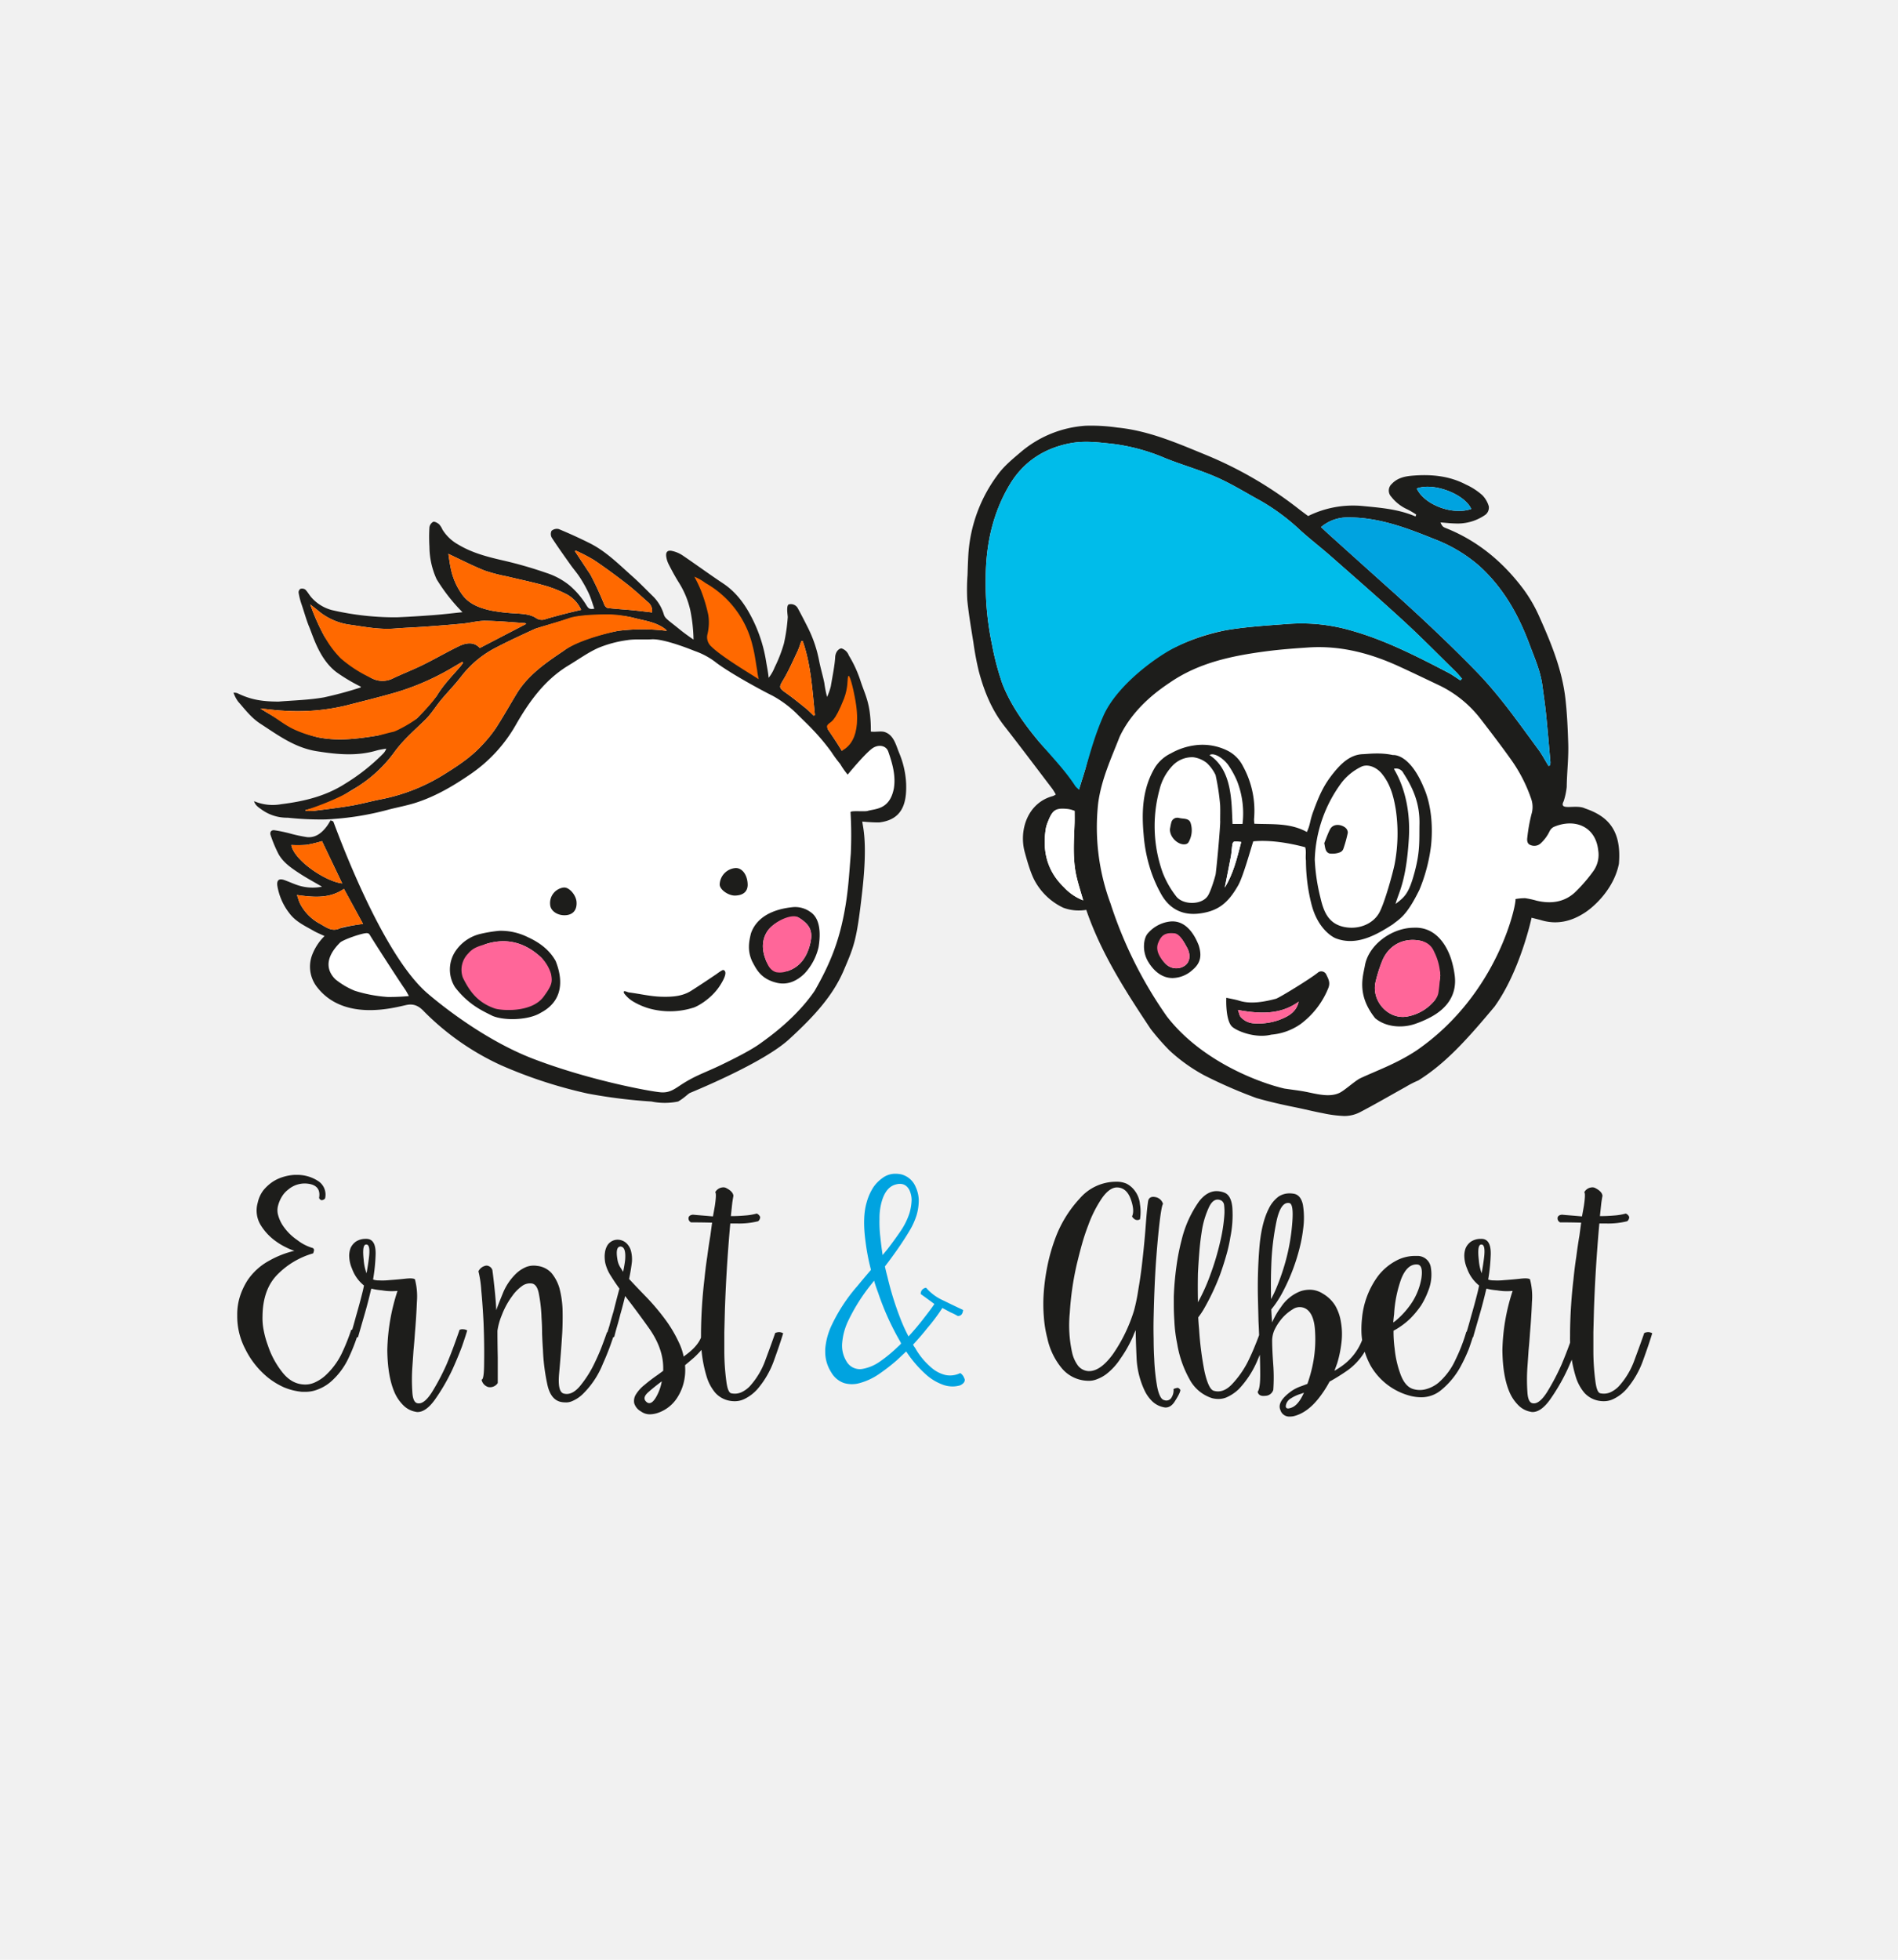
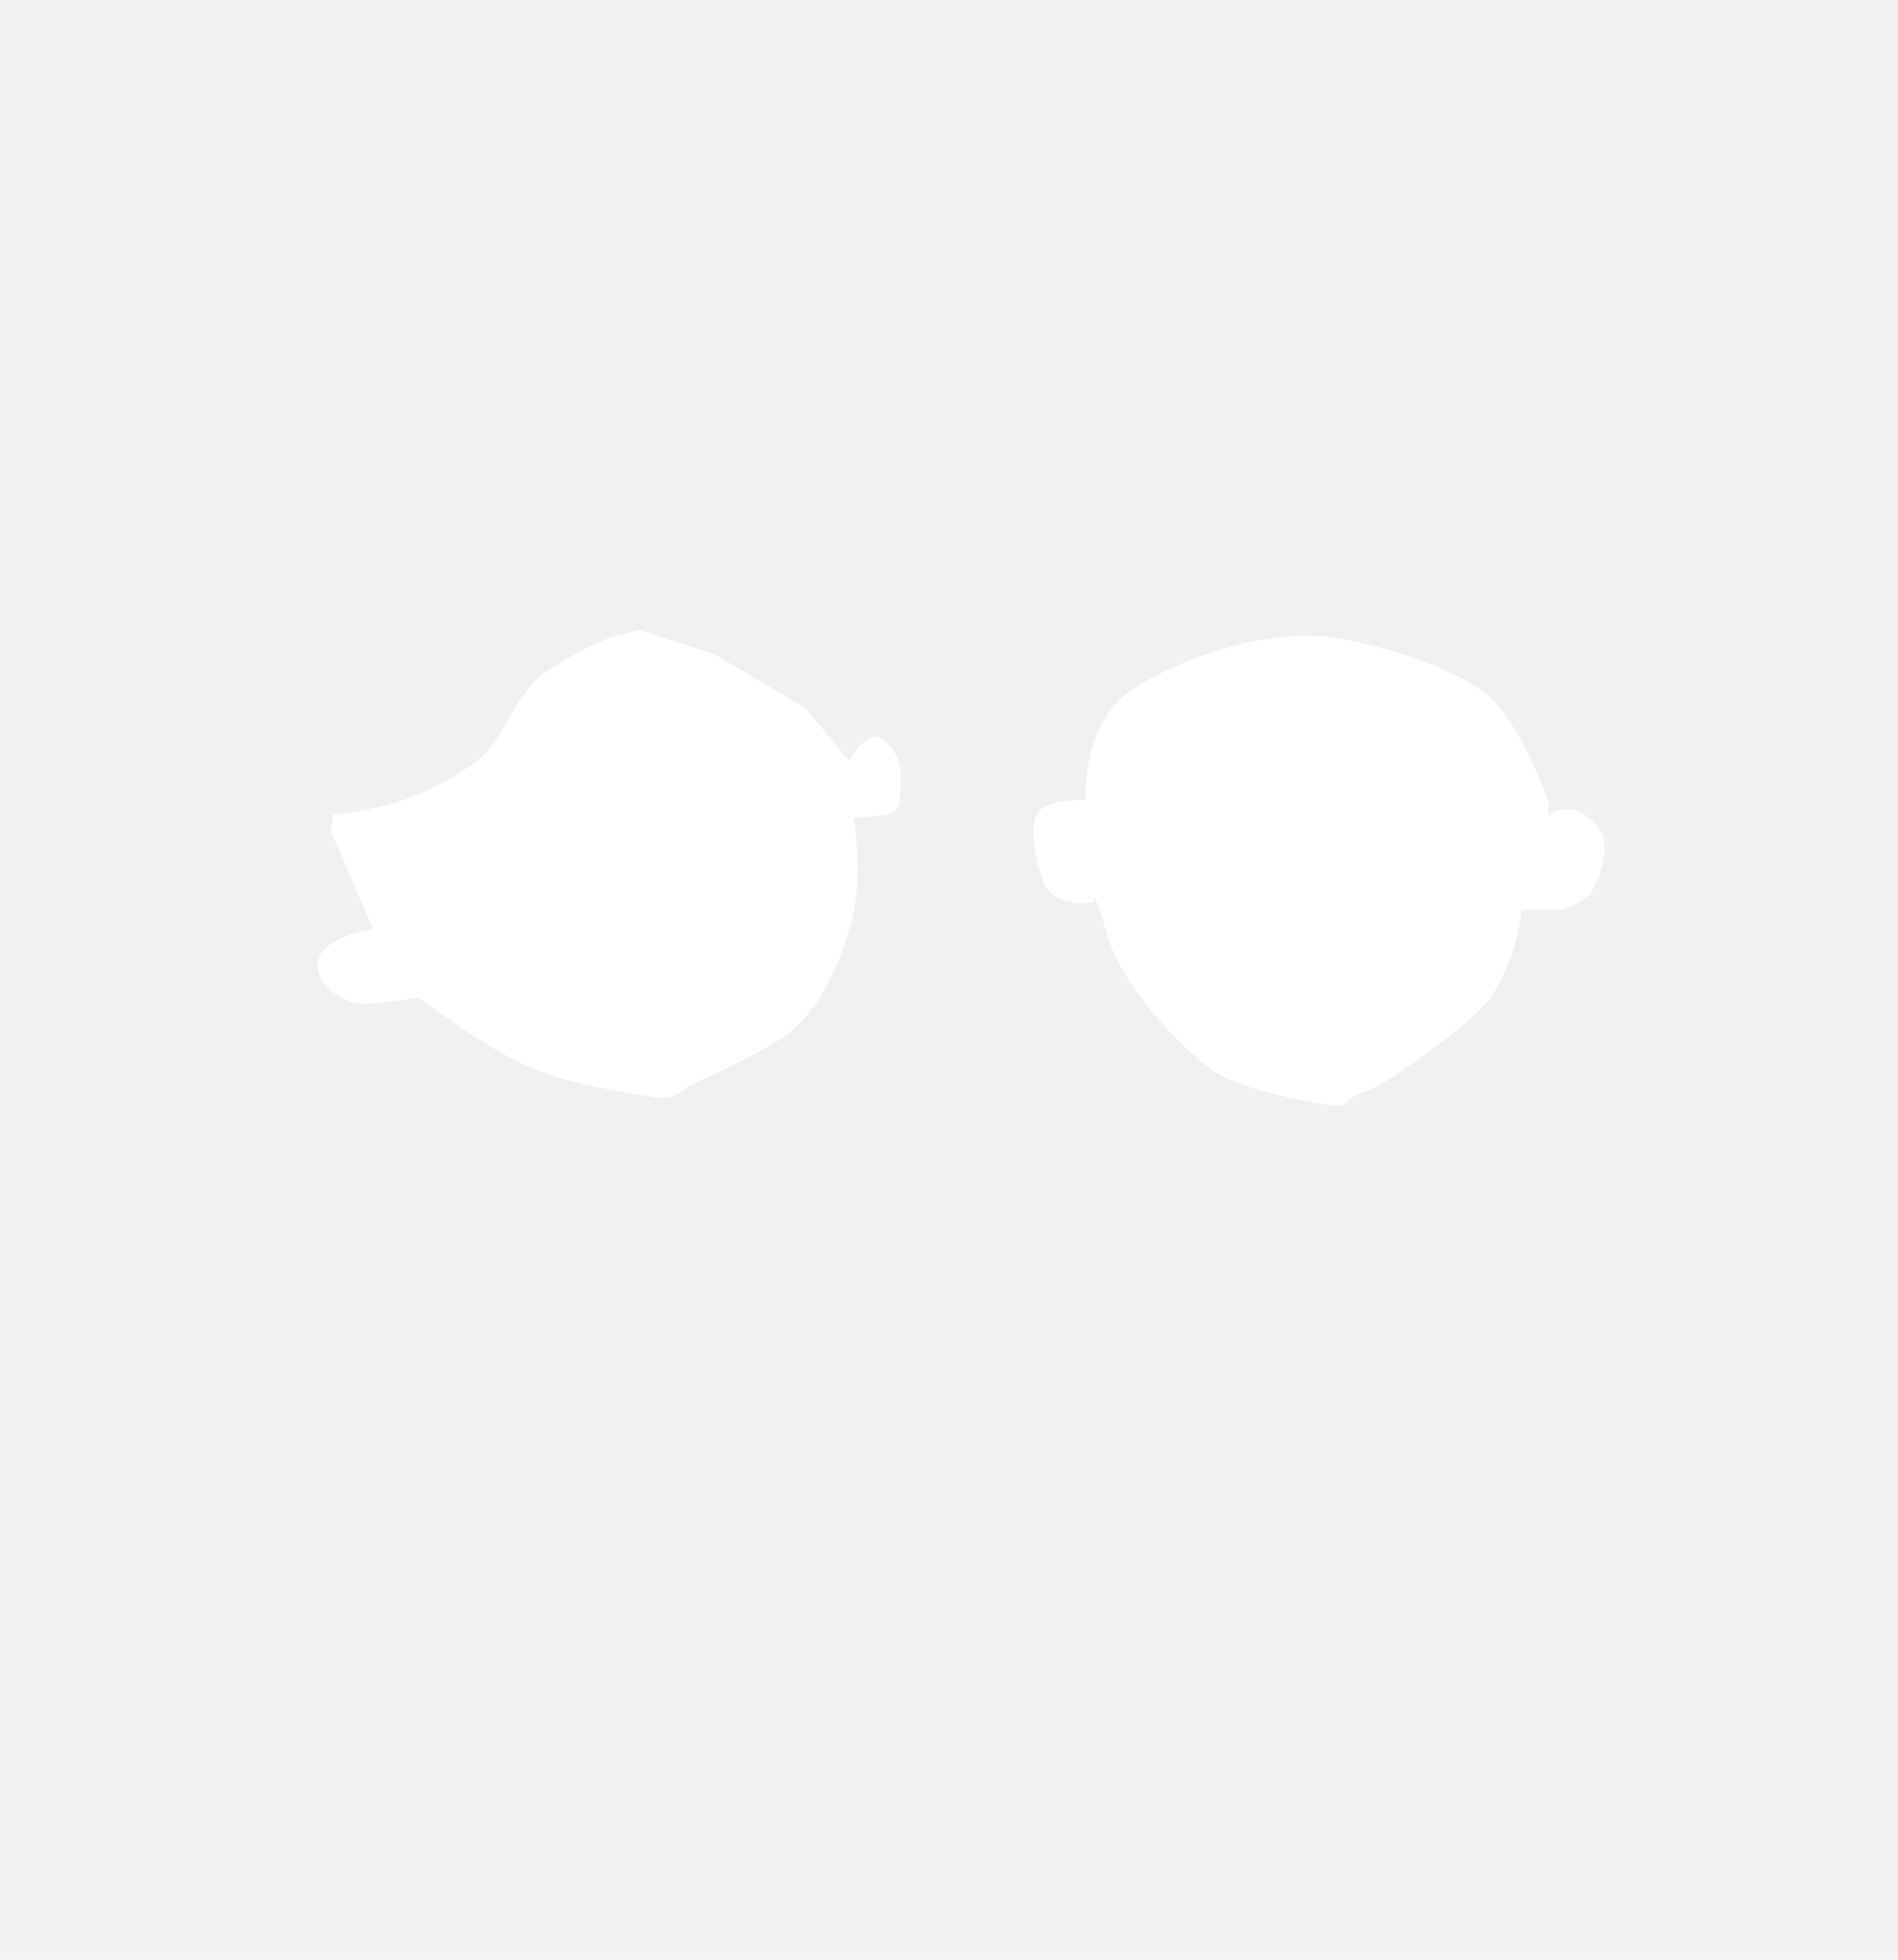
<svg xmlns="http://www.w3.org/2000/svg" width="620" height="640" viewBox="0 0 620 640">
  <defs>
    <clipPath id="clip-path">
      <rect id="Rechteck_715" data-name="Rechteck 715" width="463.432" height="323.664" fill="none" />
    </clipPath>
    <clipPath id="clip-path-2">
-       <rect id="Rechteck_716" data-name="Rechteck 716" width="463.429" height="323.664" transform="translate(0.001)" fill="none" />
-     </clipPath>
+       </clipPath>
  </defs>
  <g id="Gruppe_23870" data-name="Gruppe 23870" transform="translate(-292 -1533)">
    <g id="Gruppe_23800" data-name="Gruppe 23800">
      <rect id="Rechteck_707" data-name="Rechteck 707" width="620" height="640" transform="translate(292 1533)" fill="#f1f1f1" />
      <g id="Gruppe_23646" data-name="Gruppe 23646" transform="translate(368.285 1671.961)">
        <g id="Gruppe_23649" data-name="Gruppe 23649">
          <g id="Gruppe_23648" data-name="Gruppe 23648" clip-path="url(#clip-path)">
            <path id="Pfad_26070" data-name="Pfad 26070" d="M359.567,69.262c15.106,2.375,44.08,10.508,53.818,22.553s16.145,31.009,16.145,31.009v4.1s7.726-5.081,15.377,3.076-1.8,23.064-1.8,23.064-5.894,5.126-10.507,5.126h-11.79s-2.3,22.3-14.605,33.571-31.522,24.346-36.9,25.883-5.382,4.613-8.458,4.613-28.7-4.356-38.7-10.25S290.63,184.329,285.5,166.645s-4.356-11.019-4.356-11.019-13.84,3.076-17.171-7.945-4.356-20.758,1.281-23.321,13.071-2.05,13.071-2.05S276.79,97.195,293.7,86.176,339,66.028,359.567,69.262" fill="#fff" />
            <path id="Pfad_26071" data-name="Pfad 26071" d="M131.726,66.57l25.043,7.9,30.1,17.838,14.082,17.169s5.706-9.655,10.056-7.481,7.288,7.614,6.852,13.377,1.522,11.094-5.655,11.854-9.68.98-9.68.98,3.48,17.993-.652,33.63-11.307,30.64-22.835,38.25-28.495,14.355-31.1,16.313-5.546,4.132-11.528,2.828-28.6-3.7-43.938-11.638S60.6,186.822,60.6,186.822s-16.966,2.936-21.425,1.74S25.79,181.9,27.758,174.314s17.835-9.788,17.835-9.788l-13.921-32.3.978-5.112a123.242,123.242,0,0,0,20.423-4.039c9.623-2.946,24.94-10.6,30.634-17.673s9.426-18.655,17.87-24.547,19.244-11.39,23.761-12.176,6.388-2.11,6.388-2.11" fill="#fff" />
          </g>
        </g>
        <g id="Gruppe_23651" data-name="Gruppe 23651">
          <g id="Gruppe_23650" data-name="Gruppe 23650" clip-path="url(#clip-path-2)">
            <path id="Pfad_26072" data-name="Pfad 26072" d="M432.509,258.749v.185a1.433,1.433,0,0,0,.835,1.3q3.435,0,6.871.091l-.558,4.18q-.557,3.252-1.021,6.871-.556,3.624-.929,7.43a162.052,162.052,0,0,0-1.114,17.365v.929a43.158,43.158,0,0,0,1.857,13.557,14.775,14.775,0,0,0,2.787,5.2,8.285,8.285,0,0,0,4.548,2.6,8.958,8.958,0,0,0,1.766.185,7.153,7.153,0,0,0,3.25-.743,13.638,13.638,0,0,0,4.178-3.155,29.561,29.561,0,0,0,5.478-9.473q2.043-5.661,2.972-8.821a2.624,2.624,0,0,0-1.3-.371,3.288,3.288,0,0,0-1.3.278q-1.115,3.252-3.157,8.729a25.5,25.5,0,0,1-5.2,8.729,9.136,9.136,0,0,1-2.787,1.95,5.347,5.347,0,0,1-3.25.279q-1.115-.277-1.578-3.993a75.586,75.586,0,0,1-.651-9.472v-6.5q.092-3.529.185-7.151.281-8.264.838-16.528.463-6.778.927-11.793h2.415a25.475,25.475,0,0,0,6.685-.743,1.813,1.813,0,0,0,.651-1.209v-.185a1.968,1.968,0,0,0-1.114-1.113,19.837,19.837,0,0,1-3.993.65q-2.137.188-4.458.185.277-2.6.465-4.365c.186-1.237.307-1.98.371-2.229q-.1-1.389-2.229-2.507a2.016,2.016,0,0,0-1.3-.278,3.058,3.058,0,0,0-2.413,1.578q.464.373-.1,4.271-.277,1.672-.648,3.622-1.115-.09-2.137-.187-3.529-.274-4.363-.368-1.3.092-1.486,1.021m-24.051,13.371q-.277,2.229-.743,4.736a15.948,15.948,0,0,1-.929-4.364q-.557-4.922.743-5.014,1.578-.187.929,4.641m1.393,6.78a59.374,59.374,0,0,0,.835-8.266q.092-5.1-3.156-5.014h-.28a5.8,5.8,0,0,0-3.063.929,5.328,5.328,0,0,0-1.673,2.044,7.166,7.166,0,0,0-.463,2.6,10.885,10.885,0,0,0,.929,4.178,12.375,12.375,0,0,0,3.9,5.48q-.187,1.021-.463,2.135-1.023,4.089-2.136,7.893-1.023,3.809-1.857,6.408a5.231,5.231,0,0,0,1.206.372,3.1,3.1,0,0,0,1.3.093q.741-2.6,1.949-6.78,1.206-4.084,2.229-8.449c.061-.248.122-.466.185-.651a20.608,20.608,0,0,0,3.437.556,18.837,18.837,0,0,0,5.107.187,65.956,65.956,0,0,0-3.343,19.314q.092,8.546,2.32,13.745a13.575,13.575,0,0,0,2.972,4.363,7.485,7.485,0,0,0,3.9,2.044,2.757,2.757,0,0,0,.651.093q2.789,0,5.666-3.993a63.841,63.841,0,0,0,5.849-10.122q1.671-3.714,2.972-7.151,1.206-3.434,1.764-5.386a2.6,2.6,0,0,0-1.3-.371,2.14,2.14,0,0,0-1.206.185q-.558,1.671-1.673,4.736t-2.507,6.406a75.7,75.7,0,0,1-4.828,9.2q-2.6,4.084-4.736,3.621-1.488-.277-1.672-3.621a59.6,59.6,0,0,1,0-8.173q.188-2.6.372-5.387.277-2.875.463-5.663.465-5.478.651-10.307a21.879,21.879,0,0,0-.651-7.336q-.649-.464-3.157-.185t-5.2.466a21.561,21.561,0,0,1-3.437.091,5.321,5.321,0,0,1-1.857-.278m-31.015,14.021q.092-1.3.279-2.694a40.7,40.7,0,0,1,2.321-11.513q1.951-4.922,5.2-4.736,2.043.092,1.393,4.551a21.027,21.027,0,0,1-4.085,9.284,27.229,27.229,0,0,1-4.549,4.735l-.556.372m.093,2.692.835-.463a25.061,25.061,0,0,0,4.551-3.437,30.193,30.193,0,0,0,3.621-4.364,25.694,25.694,0,0,0,2.321-4.736,14.133,14.133,0,0,0,.835-7.8,4.388,4.388,0,0,0-4.457-3.622h-.556a13.031,13.031,0,0,0-6.5,1.672,18.3,18.3,0,0,0-5.666,4.828,27.416,27.416,0,0,0-5.291,14.023,31.36,31.36,0,0,0-.185,3.342,24.53,24.53,0,0,0,2.965,11.893,21.033,21.033,0,0,0,13.372,10.027,15,15,0,0,0,3.25.371,10.106,10.106,0,0,0,6.317-2.227,25.836,25.836,0,0,0,6.685-8.171,53.925,53.925,0,0,0,2.507-5.386q1.019-2.878,1.764-5.387a3,3,0,0,0-1.3-.558,2.6,2.6,0,0,0-1.3.371,57.028,57.028,0,0,1-3.529,9.1,21.9,21.9,0,0,1-5.57,7.523,10.809,10.809,0,0,1-3.9,2.041,7.476,7.476,0,0,1-4.364,0q-2.51-.743-3.993-4.456a33.507,33.507,0,0,1-2.043-8.729,40.389,40.389,0,0,1-.371-5.571Zm-29.252,20.245-.187.372q-1.762,3.805-3.993,4.548-1.763.648-1.764-.558a3.267,3.267,0,0,1,1.673-2.507,12.316,12.316,0,0,1,3.25-1.484Zm-3.808-55.717a66.475,66.475,0,0,1-2.229,12.909,73.9,73.9,0,0,1-3.064,8.821,35.561,35.561,0,0,1-1.67,3.435v-1.578q-.093-4.826.092-9.379a83.92,83.92,0,0,1,1.764-14.766q1.395-6.126,4.088-5.662,1.483.188,1.021,6.22M339,288.649a32.9,32.9,0,0,0,3.53-5.292,64.341,64.341,0,0,0,4.365-10.122q.924-2.787,1.577-5.571a45.875,45.875,0,0,0,.93-5.294,25.986,25.986,0,0,0-.1-7.986q-.742-3.249-3.155-3.53a7.18,7.18,0,0,0-1.115-.092,6.521,6.521,0,0,0-3.622,1.021,10.634,10.634,0,0,0-3.25,3.994q-2.416,4.737-3.063,12.815a159.919,159.919,0,0,0-.465,16.528l.185,7.428q.188,3.623.28,6.965.277,6.127.278,10.493,0,4.456-.835,5.571.371,1.578,2.507,1.3a2.75,2.75,0,0,0,2.6-1.949,57.957,57.957,0,0,0,0-8.081q-.373-5.013-.371-8.171a9.079,9.079,0,0,1,.648-3.064,16.156,16.156,0,0,1,1.95-3.25,14.5,14.5,0,0,1,4.086-3.714,4.009,4.009,0,0,1,4.365-.185q2.693,1.672,2.97,7.43a41.388,41.388,0,0,1-.929,11.607,47.125,47.125,0,0,1-1.578,5.478q-1.206.465-2.229.836a12.651,12.651,0,0,0-3.064,1.578q-4.733,3.435-3.527,6.129a3,3,0,0,0,3.064,2.135,6.827,6.827,0,0,0,1.115-.091q4.547-1.023,8.449-6.037a36.694,36.694,0,0,0,3.435-5.292,65.46,65.46,0,0,0,5.943-3.715,20.639,20.639,0,0,0,7.8-11.328,2.01,2.01,0,0,0-1.3-.279,3.272,3.272,0,0,0-1.3.279,18.532,18.532,0,0,1-6.963,9.842,29.778,29.778,0,0,1-2.6,1.673q.465-1.207.929-2.507a38.607,38.607,0,0,0,1.393-6.872,22.66,22.66,0,0,0-.185-6.5,15.5,15.5,0,0,0-1.856-5.387,11.477,11.477,0,0,0-4-3.893,8.04,8.04,0,0,0-3.807-1.3,9.606,9.606,0,0,0-3.53.466,13.376,13.376,0,0,0-6.406,5.2,23.757,23.757,0,0,0-2.878,5.015q-.191-2.136-.28-4.272m-23.958-2.32v-.28q-.093-4.641,0-9.193.188-3.622.466-7.056t.743-6.314a28.653,28.653,0,0,1,2.507-8.451q1.576-3.064,3.9-1.95a1.959,1.959,0,0,1,.93,1.486,16.844,16.844,0,0,1,.093,3.159,53.9,53.9,0,0,1-1.394,8.912,85.588,85.588,0,0,1-3.157,10.587,61.5,61.5,0,0,1-4.086,9.1m.093,4.919a26.927,26.927,0,0,0,1.764-2.6,77.292,77.292,0,0,0,5.294-11.144q1.114-3.062,2.044-6.314a48.511,48.511,0,0,0,1.392-6.129,36.273,36.273,0,0,0,.65-9.658q-.372-4.085-2.692-4.92a7.216,7.216,0,0,0-2.413-.466q-3.16,0-5.759,3.344a36.366,36.366,0,0,0-5.663,12.442,72.4,72.4,0,0,0-1.765,9.008q-.649,4.737-.835,9.658v2.415q0,2.784.185,5.478a47.123,47.123,0,0,0,.929,7.523,35.508,35.508,0,0,0,3.994,11.513,12.739,12.739,0,0,0,7.335,6.222,8.1,8.1,0,0,0,2.135.278,6.943,6.943,0,0,0,2.509-.463,13.813,13.813,0,0,0,4.178-2.787,31.279,31.279,0,0,0,6.034-9.284,96.866,96.866,0,0,0,3.622-9.659,2.222,2.222,0,0,0-1.3-.465,3.7,3.7,0,0,0-1.3.465q-.653,2.043-1.766,4.736-1.114,2.784-2.507,5.571a31.507,31.507,0,0,1-5.107,7.15q-2.879,2.975-5.943,2.044-1.671-.558-2.97-6.314a105.588,105.588,0,0,1-1.766-13.837q-.187-1.855-.278-3.808M296.1,254.392a8.6,8.6,0,0,0-2.044-4.922,7.713,7.713,0,0,0-2.321-1.858,7.889,7.889,0,0,0-3.341-.648,15.69,15.69,0,0,0-11.98,5.479,38.968,38.968,0,0,0-8.079,13.277,59,59,0,0,0-2.507,8.915,68.371,68.371,0,0,0-1.207,9.193q-.1,1.58-.093,3.158,0,2.138.185,4.271a37.766,37.766,0,0,0,1.115,6.78,22.858,22.858,0,0,0,4.736,9.844,11.443,11.443,0,0,0,8.449,4.085,7.08,7.08,0,0,0,3.158-.558,11.932,11.932,0,0,0,2.879-1.578,20.27,20.27,0,0,0,4.736-5.2,38.372,38.372,0,0,0,3.342-5.666,22.589,22.589,0,0,0,1.023-2.32q.371-.836.556-1.209,0,2.971.278,9.009a27.8,27.8,0,0,0,2.694,10.864,12.068,12.068,0,0,0,2.507,3.437,7.516,7.516,0,0,0,3.621,1.856,2.767,2.767,0,0,0,.652.093q1.855,0,3.155-2.229,1.672-2.6,1.673-3.527-.558-.745-1.022-.651a5.254,5.254,0,0,0-1.207.371,4.326,4.326,0,0,1-.556,2.6A1.947,1.947,0,0,1,304,318.279q-1.391-.28-2.228-4.085a65.911,65.911,0,0,1-1.022-9.472q-.187-3.066-.187-6.5-.092-3.526,0-7.151.093-4.455.28-9.007t.463-8.636q.558-7.8,1.209-13.28.646-5.384,1.113-5.942a3.181,3.181,0,0,0-2.507-2.229q-1.859-.368-2.321,1.114-.371,2.046-.835,8.358-.465,6.223-1.3,13.28-.466,3.809-1.115,7.52a59.526,59.526,0,0,1-1.392,6.78,51.538,51.538,0,0,1-6.872,14.207q-4.18,5.76-8.081,5.572a4.715,4.715,0,0,1-3.341-1.766,11.291,11.291,0,0,1-1.95-4.364,41.42,41.42,0,0,1-.743-12.906,96.462,96.462,0,0,1,2.228-15.6q.836-3.526,1.765-6.872.926-3.249,2.041-6.128a40.266,40.266,0,0,1,4.458-8.824q2.414-3.432,4.828-3.527,3.157,0,4.551,3.713,1.393,3.812.463,5.758a2.685,2.685,0,0,0,1.023,1.022,1.61,1.61,0,0,0,1.578-.093,15.7,15.7,0,0,0,0-4.828" fill="#1d1d1b" />
            <path id="Pfad_26073" data-name="Pfad 26073" d="M212.034,270.915q-.465-3.062-.743-5.849a40.265,40.265,0,0,1-.278-5.942,20.247,20.247,0,0,1,.463-4.644q1.206-5.385,4.459-6.5,3.342-1.114,4.828,1.673a7.935,7.935,0,0,1,.743,3.155,16.934,16.934,0,0,1-.743,4.551,23.48,23.48,0,0,1-2.692,5.479q-1.951,2.878-4.365,6.037-.835,1.023-1.672,2.041m-2.784,8.358q.557,1.952,1.3,3.9a87.363,87.363,0,0,0,7.057,15.693,6.7,6.7,0,0,1,.465.928,8.074,8.074,0,0,1-1.021,1.021,45.636,45.636,0,0,1-5.851,4.831,14.067,14.067,0,0,1-5.571,2.412,5,5,0,0,1-5.387-2.412,9.764,9.764,0,0,1-1.393-6.314,20.578,20.578,0,0,1,2.044-7.152,60.438,60.438,0,0,1,7.335-11.607Zm-2.787-12.629a71.276,71.276,0,0,0,1.764,9.1q-2.229,2.6-4.456,5.294a55.3,55.3,0,0,0-8.265,12.534,22.348,22.348,0,0,0-2.229,8.079v.93a12.348,12.348,0,0,0,1.95,6.592A7.754,7.754,0,0,0,199.4,312.7a9.254,9.254,0,0,0,5.2,0,20.846,20.846,0,0,0,6.037-2.786,62.386,62.386,0,0,0,6.129-4.736q1.483-1.395,2.972-2.786a38.054,38.054,0,0,0,6.872,7.893A16.874,16.874,0,0,0,232,313.353a9.055,9.055,0,0,0,2.879.466,8.552,8.552,0,0,0,2.507-.372q1.483-.742,1.486-1.765a1.017,1.017,0,0,0-.185-.558,3.15,3.15,0,0,0-1.3-1.67,7.55,7.55,0,0,1-4.736.65,10.772,10.772,0,0,1-4.457-2.229,23.726,23.726,0,0,1-5.57-6.685,5.6,5.6,0,0,1-.652-1.022q2.51-2.689,4.645-5.385a59.434,59.434,0,0,0,4.922-6.594l2.6,1.393a21.771,21.771,0,0,1,2.415,1.209,1.464,1.464,0,0,0,1.393-.651,3,3,0,0,0,.371-1.3q-2.785-1.3-6.592-3.157a15.943,15.943,0,0,1-5.479-4.086,2.029,2.029,0,0,0-1.114.466,1.954,1.954,0,0,0-.65,1.577q2.97,2.137,4.456,3.25-.742,1.21-4.086,5.48-2.043,2.6-4.363,5.107a51.946,51.946,0,0,1-2.695-5.942,100.407,100.407,0,0,1-4.177-13.466q-.47-1.762-.836-3.435,2.135-2.785,4.086-5.571,2.136-3.064,3.808-5.85a24.09,24.09,0,0,0,2.413-5.2,17.258,17.258,0,0,0,.743-5.294,11,11,0,0,0-1.021-4.086,6.942,6.942,0,0,0-4.736-4.085,9.091,9.091,0,0,0-1.764-.185,6.914,6.914,0,0,0-4.458,1.486,11.95,11.95,0,0,0-2.879,2.97,17.468,17.468,0,0,0-2.136,4.831q-1.483,4.92-.371,13" fill="#00a3e0" />
            <path id="Pfad_26074" data-name="Pfad 26074" d="M148.621,258.752v.185a1.434,1.434,0,0,0,.835,1.3q3.437,0,6.872.091l-.558,4.18q-.557,3.25-1.021,6.871-.556,3.624-.929,7.43a162.307,162.307,0,0,0-1.115,17.365v.929a43.125,43.125,0,0,0,1.858,13.557,14.818,14.818,0,0,0,2.784,5.2,8.274,8.274,0,0,0,4.551,2.6,8.958,8.958,0,0,0,1.766.185,7.152,7.152,0,0,0,3.25-.743,13.648,13.648,0,0,0,4.178-3.157,29.554,29.554,0,0,0,5.477-9.472q2.043-5.661,2.972-8.821a2.624,2.624,0,0,0-1.3-.371,3.288,3.288,0,0,0-1.3.278q-1.114,3.252-3.157,8.729a25.507,25.507,0,0,1-5.2,8.729,9.17,9.17,0,0,1-2.784,1.95,5.332,5.332,0,0,1-3.25.278q-1.114-.281-1.58-3.992a75.965,75.965,0,0,1-.65-9.472v-6.5q.091-3.529.185-7.152.28-8.262.835-16.53.465-6.775.929-11.791h2.416a25.516,25.516,0,0,0,6.685-.743,1.811,1.811,0,0,0,.65-1.209v-.185a1.96,1.96,0,0,0-1.113-1.113,19.768,19.768,0,0,1-3.993.648q-2.138.189-4.458.187.278-2.6.466-4.365c.185-1.237.307-1.98.371-2.229q-.1-1.394-2.229-2.507a2.016,2.016,0,0,0-1.3-.278,3.063,3.063,0,0,0-2.415,1.578q.465.374-.092,4.271-.277,1.671-.648,3.622-1.114-.09-2.138-.187-3.526-.277-4.364-.371-1.3.1-1.485,1.023m-21.358,17.641c-.249-.431-.5-.834-.743-1.206a6.665,6.665,0,0,1-1.022-2.321q-.929-4.737.929-4.736,1.855.1,1.486,4.457-.187,1.58-.65,3.806m12.629,35.753a15.77,15.77,0,0,1-1.3,4.085q-1.86,3.9-3.529,2.787-1.858-1.395.556-3.437,1.671-1.484,4.272-3.435m-10.678-33.429q.649-3.158.929-5.665a11.1,11.1,0,0,0-.28-3.344,5.355,5.355,0,0,0-1.114-2.227,4.215,4.215,0,0,0-3.25-1.581h-.185a3.944,3.944,0,0,0-3.251,1.952,6.064,6.064,0,0,0-.743,2.321,7.492,7.492,0,0,0-.091,1.206,12.4,12.4,0,0,0,.185,2.044,13.341,13.341,0,0,0,1.949,4.456q1.206,1.951,2.694,3.994-1.023,3.809-1.95,7.522-.743,2.416-1.3,4.549-.648,2.136-1.114,3.529a4.518,4.518,0,0,0,1.394.464,1.751,1.751,0,0,0,1.3-.372c.187-.8.466-1.856.838-3.155q.557-1.855,1.114-4.088.836-2.875,1.578-6.034,3.9,5.013,7.986,10.77,4.363,6.318,4.457,12.444v1.211l-1.764,1.3q-2.418,1.673-4.272,3.25a12.031,12.031,0,0,0-2.878,3.157,4.008,4.008,0,0,0-.558,2.88,4.623,4.623,0,0,0,2.227,2.694,4.863,4.863,0,0,0,2.879.929,8.728,8.728,0,0,0,2.88-.558,12.134,12.134,0,0,0,6.034-4.829,16.132,16.132,0,0,0,2.044-4.551,17.276,17.276,0,0,0,.558-5.757v-.372q1.578-1.3,3.064-2.6a33.715,33.715,0,0,0,3.25-3.53,10.345,10.345,0,0,0,1.857-3.806,1.549,1.549,0,0,0-1.209-.743,3.687,3.687,0,0,0-1.484.836q-.932,3.435-5.479,6.685a3.032,3.032,0,0,1-.466.372,19.642,19.642,0,0,0-1.578-4.644,42.806,42.806,0,0,0-4.271-7.243,73.233,73.233,0,0,0-6.594-7.8q-3.064-3.154-5.385-5.663m-46.523-4.365a1.793,1.793,0,0,0-.558.092A3.4,3.4,0,0,0,80,276.209a34.4,34.4,0,0,1,.926,6.222q.466,4.83.743,10.494.281,6.962.187,12.907,0,5.848-.835,5.757A3.156,3.156,0,0,0,83.155,314a2.984,2.984,0,0,0,3.159-1.3v-8.358q-.1-4.826-.1-8.729a20.985,20.985,0,0,1,1.394-5.014,25.877,25.877,0,0,1,3.437-6.314,13.51,13.51,0,0,1,3.064-3.158,4.365,4.365,0,0,1,3.341-.93q1.764.281,2.321,3.53a48.44,48.44,0,0,1,.838,7.615q.183,2.506.185,5.107.091,2.7.278,5.386a65.084,65.084,0,0,0,1.394,11.142q1.019,5.015,4.271,5.85a6.5,6.5,0,0,0,1.578.187,4.733,4.733,0,0,0,2.229-.372,11.224,11.224,0,0,0,3.527-2.321,28.681,28.681,0,0,0,6.594-9.935,84.7,84.7,0,0,0,3.9-10.4,1.471,1.471,0,0,0-1.3-.278,10.529,10.529,0,0,0-1.3.464q-.558,1.671-1.578,4.364t-2.414,5.571a36.124,36.124,0,0,1-4.741,7.521q-2.694,3.249-5.385,2.507-2.046-.557-1.486-6.594.557-5.939,1.021-13.277.188-3.9.093-7.708a32.242,32.242,0,0,0-1.022-6.872,13.773,13.773,0,0,0-2.6-4.922,7.392,7.392,0,0,0-4.736-2.321,6.8,6.8,0,0,0-3.53.372,10.846,10.846,0,0,0-2.97,1.857,18.583,18.583,0,0,0-4.737,6.964q-1.671,4.088-2.043,5.292-.187-3.618-.65-7.8-.465-4.271-.651-5.386a2.158,2.158,0,0,0-1.856-1.393m-38.49-2.229q-.278,2.229-.743,4.736a15.985,15.985,0,0,1-.929-4.364q-.558-4.921.743-5.014,1.58-.187.929,4.641m1.393,6.78a59.546,59.546,0,0,0,.836-8.266q.092-5.1-3.158-5.014h-.278a5.783,5.783,0,0,0-3.064.929,5.323,5.323,0,0,0-1.672,2.043,7.147,7.147,0,0,0-.464,2.6,10.905,10.905,0,0,0,.927,4.178,12.385,12.385,0,0,0,3.9,5.479q-.187,1.023-.466,2.136-1.021,4.089-2.135,7.893-1.023,3.809-1.856,6.408a5.362,5.362,0,0,0,1.206.372,3.071,3.071,0,0,0,1.3.091q.741-2.6,1.949-6.777,1.208-4.084,2.229-8.449c.06-.248.123-.466.187-.651a20.561,20.561,0,0,0,3.435.556,18.828,18.828,0,0,0,5.106.187,66.015,66.015,0,0,0-3.333,19.314q.092,8.546,2.321,13.745a13.506,13.506,0,0,0,2.972,4.363,7.458,7.458,0,0,0,3.9,2.043,2.717,2.717,0,0,0,.652.1q2.784,0,5.662-3.993A63.777,63.777,0,0,0,71.6,308.061q1.671-3.714,2.972-7.151,1.2-3.437,1.764-5.386a2.624,2.624,0,0,0-1.3-.371,2.142,2.142,0,0,0-1.206.185q-.558,1.671-1.672,4.736t-2.506,6.407a75.3,75.3,0,0,1-4.831,9.2q-2.6,4.084-4.734,3.621-1.488-.277-1.673-3.621a59.6,59.6,0,0,1,0-8.173q.185-2.6.372-5.387.278-2.875.463-5.663.464-5.478.651-10.307a21.828,21.828,0,0,0-.651-7.336c-.432-.309-1.486-.372-3.155-.187s-3.408.341-5.2.466a21.557,21.557,0,0,1-3.437.092A5.325,5.325,0,0,1,45.6,278.9M27.4,246.587a12.375,12.375,0,0,0-6.685-1.858h-.835a15.43,15.43,0,0,0-3.622.652,13.359,13.359,0,0,0-3.438,1.578,14.444,14.444,0,0,0-3.064,2.786A10.322,10.322,0,0,0,7.9,253.83a9.139,9.139,0,0,0,1.114,7.52,18.2,18.2,0,0,0,5.014,5.2,20.858,20.858,0,0,0,3.157,1.856,17.263,17.263,0,0,0,2.695,1.115,31.46,31.46,0,0,0-8.266,3.25,20.023,20.023,0,0,0-7.057,6.408,22.777,22.777,0,0,0-2.416,5.109,19.3,19.3,0,0,0-.928,6.123v.372a22.953,22.953,0,0,0,2.6,10.77,27.886,27.886,0,0,0,7.337,9.287,24.18,24.18,0,0,0,5.291,3.25,19.99,19.99,0,0,0,5.945,1.486H23.4a10.7,10.7,0,0,0,4.271-.835,13.861,13.861,0,0,0,4.365-2.692,23.631,23.631,0,0,0,5.758-7.986,58.39,58.39,0,0,0,3.064-8.081,2.7,2.7,0,0,0-1.114-.649,2.3,2.3,0,0,0-1.3,0,66.94,66.94,0,0,1-2.787,7.057,23.938,23.938,0,0,1-5.106,7.335,13.061,13.061,0,0,1-3.621,2.6,7.479,7.479,0,0,1-4.18.835q-4-.277-6.965-4.178a28.293,28.293,0,0,1-4.551-8.537,30.291,30.291,0,0,1-1.392-5.015,20.144,20.144,0,0,1-.372-4.551q.093-8.914,5.015-13.744A26.533,26.533,0,0,1,26,270.358a5.255,5.255,0,0,0,.278-.929.735.735,0,0,0-.463-.836,14.921,14.921,0,0,1-5.016-2.6,17.37,17.37,0,0,1-4.827-4.923,11.936,11.936,0,0,1-1.393-3.158,5.8,5.8,0,0,1,0-3.25,10.794,10.794,0,0,1,1.3-2.97,8.068,8.068,0,0,1,1.949-2.136,8.3,8.3,0,0,1,7.057-1.857q3.713.742,3.064,4.549a1.105,1.105,0,0,0,.835.743,1.6,1.6,0,0,0,1.114-.556,5.279,5.279,0,0,0-2.507-5.851" fill="#1d1d1b" />
-             <path id="Pfad_26075" data-name="Pfad 26075" d="M149.383,48.049s16.844,7.214,20.781,24.288c.937,4.055,2.005,11.077,2.005,11.077s-11.644-5.406-15.4-8.948-3.754-7.386-4-9.639-3.756-10.393-4.132-12.645-1.251-5.759-1.251-5.759Z" fill="#ff6900" />
+             <path id="Pfad_26075" data-name="Pfad 26075" d="M149.383,48.049s16.844,7.214,20.781,24.288s-11.644-5.406-15.4-8.948-3.754-7.386-4-9.639-3.756-10.393-4.132-12.645-1.251-5.759-1.251-5.759Z" fill="#ff6900" />
            <path id="Pfad_26076" data-name="Pfad 26076" d="M62.265,191.386c-1.683-1.78-3.336-2.7-5.931-2.112-4.309.967-20.774,5.451-29.366-6.294a10.832,10.832,0,0,1-1.221-10.251,17.363,17.363,0,0,1,3.977-6c-1.266-.6-2.462-1.063-3.565-1.7-2.839-1.633-5.875-2.988-7.919-5.758a19.811,19.811,0,0,1-3.92-8.91c-.271-1.835.509-2.529,2.229-1.931,1.5.523,2.952,1.215,4.465,1.71a15.529,15.529,0,0,0,7.89.472c-2.57-1.506-5.007-2.813-7.314-4.32-2.628-1.713-5.29-3.509-6.872-6.3a42.5,42.5,0,0,1-2.578-6.144c-.372-.991.122-1.8,1.2-1.674a47.452,47.452,0,0,1,4.781.97,48.715,48.715,0,0,0,5.912,1.283c2.8.255,4.791-1.378,6.4-3.493.475-.626.853-1.324,1.276-1.993.29.119.58.235.87.351.8,1.973,15.423,42.868,30.677,56.065,4.437,3.839,18.887,15.45,34.8,21.526,18.476,7.055,38.425,10.666,41.6,10.886,2.521.176,4.048-.808,6.143-2.207,4.889-3.261,8.051-4.127,13.309-6.654,3.479-1.67,9.541-4.663,12.731-6.943,3.022-2.161,11.863-8.39,17.981-17.33,5.168-9,7.772-15.945,9.507-24.625,1.448-7.234,1.736-13.02,2.315-20.255a129.476,129.476,0,0,0-.093-13.478c.016-.61,4.614-.1,5.591-.411,2.438-.763,7.233-.29,8.575-7.415.647-4.137-.487-8.092-1.837-11.964-.714-2.052-3.364-2.522-5.463-.861-2.637,2.09-7.415,7.929-7.8,8.382a25.047,25.047,0,0,1-2.441-3.476,41.06,41.06,0,0,1-2.894-3.934,68.369,68.369,0,0,0-5.911-7.093c-1.821-1.954-3.791-3.771-5.673-5.67a35.39,35.39,0,0,0-7.513-5.524,10.738,10.738,0,0,1-2.848-2.456,8.51,8.51,0,0,1-1.6-2.309,23.97,23.97,0,0,1-.7-3.7c-.469-2.62-.775-5.284-1.459-7.848a31.977,31.977,0,0,0-15.412-20.56,16.28,16.28,0,0,0-3.633-2.067,44.34,44.34,0,0,1,2.162,4.518,50.448,50.448,0,0,1,2.408,8.053,16.352,16.352,0,0,1-.263,6.116,4.068,4.068,0,0,0,1.2,4.089c3.948,3.93,16.2,10.923,15.983,11.069-.241.164,4.329,5.173,4.051,5.034-4.632-2.305-14.8-7.929-18.83-11.13a24.261,24.261,0,0,0-6.547-3.464c-.459-.178-9.921-4.088-14.112-3.832-2.671.164-5.4-.144-8.017.28a38.078,38.078,0,0,0-9.354,2.5c-3.409,1.517-6.492,3.769-9.714,5.706-7.762,4.671-12.83,11.7-17.244,19.386a48.4,48.4,0,0,1-14.635,16.013c-5.62,3.871-11.426,7.319-17.926,9.434-3.032.986-6.2,1.537-9.293,2.357a93.8,93.8,0,0,1-20.331,3.15,100.357,100.357,0,0,1-12.391-.569,14.073,14.073,0,0,1-8.613-2.738c-1.158-.81-1.974-1.39-2.351-2.662a15.471,15.471,0,0,0,8.861.988c7.382-.912,14.507-2.588,20.946-6.733a64.83,64.83,0,0,0,12.339-9.765,4.255,4.255,0,0,0,1.031-1.653c-1.057.2-2.14.325-3.168.626-6.506,1.916-12.97,1.271-19.555.223-7.168-1.14-12.651-5.245-18.441-9.011-2.967-1.929-4.981-4.64-7.227-7.2a10.8,10.8,0,0,1-1.5-2.9,3.844,3.844,0,0,1,1.221.146C5.432,89.447,9,90.155,14.728,90.158c5-.4,9.854-.51,14.788-1.367a123.623,123.623,0,0,0,11.94-3.223c.068-.019.1-.149.166-.25A58.231,58.231,0,0,1,33.94,80.78c-5.787-4.107-7.913-11.914-9.259-15.1-.871-2.065-1.751-5.259-2.493-7.372a22.444,22.444,0,0,1-.932-3.763,1.393,1.393,0,0,1,.59-1.2,1.9,1.9,0,0,1,1.6.233c.794.788,1.321,1.837,2.082,2.666a13.472,13.472,0,0,0,6.674,4.05,91.079,91.079,0,0,0,21.1,2.344c4.05-.169,8.1-.422,12.143-.729,3.017-.23,6.022-.6,9.341-.941a58.672,58.672,0,0,1-8.439-10.762,25.92,25.92,0,0,1-2.352-10.594,56.188,56.188,0,0,1-.007-6.318,2.455,2.455,0,0,1,1.2-1.82c.485-.193,1.41.315,1.94.754a6.359,6.359,0,0,1,1.114,1.752,14.072,14.072,0,0,0,5.158,4.9c4.554,2.745,9.567,4.027,14.685,5.2a134.7,134.7,0,0,1,14.18,4.085,23.462,23.462,0,0,1,7.392,3.971,26.582,26.582,0,0,1,5.534,6.43c.784,1.317,1.144,1.491,2.662,1.262-.611-1.728-1.072-3.409-1.795-4.969a43.5,43.5,0,0,0-2.855-5.148c-.943-1.479-2.117-2.806-3.134-4.238-2.072-2.921-4.159-5.835-6.106-8.836a2.41,2.41,0,0,1-.08-2.242,2.651,2.651,0,0,1,2.355-.574c3.42,1.418,6.8,2.955,10.113,4.61,5.336,2.67,9.5,6.894,13.9,10.8,2.415,2.141,4.653,4.481,6.963,6.739a13.987,13.987,0,0,1,3.383,5.843c.406,1.272,1.563,1.851,5.381,4.975,1.853,1.5,4.283,3.125,4.283,3.125a52.354,52.354,0,0,0-1.021-9.433,28.73,28.73,0,0,0-3.84-9.3c-1.166-1.873-2.219-3.821-3.218-5.789a8.018,8.018,0,0,1-.854-2.772c-.131-1.367.538-1.968,1.911-1.655a10.08,10.08,0,0,1,3.342,1.384c4.475,3.021,8.827,6.226,13.327,9.212,4.4,2.918,7.3,7.029,9.6,11.617A47.591,47.591,0,0,1,174,77.23c.178,1.141.682,3.561.793,5.173a13.3,13.3,0,0,0,1.968-3.413,45.569,45.569,0,0,0,3.023-7.772,55.983,55.983,0,0,0,1.253-8.563c.054-.427-.586-3.788.316-4.216a2.567,2.567,0,0,1,2.92,1.143c1.165,2.126,2.269,4.285,3.359,6.45a41.54,41.54,0,0,1,3.658,10.8c.474,2.432,1.2,4.812,1.7,7.239a37.809,37.809,0,0,0,.895,4.573,19.82,19.82,0,0,0,1.236-3.526c.462-2.916,1.311-6.877,1.425-9.655.233-2.082,1.648-2.767,2.085-2.662a3.725,3.725,0,0,1,2.351,2.274,39.507,39.507,0,0,1,3.9,8.547c1.072,3.242,2.258,5.5,2.885,9.618a42.177,42.177,0,0,1,.412,6.7c1.394.253,3.316-.255,4.573.175,2.915,1,3.587,4.117,4.656,6.743a29.513,29.513,0,0,1,2.3,9.948c.274,6.933-1.448,11.942-8.807,12.823-2.431.029-5.5-.29-5.5-.29.08,1.556,1.817,6.3,0,22.569s-2.635,17.975-6.075,26.04-9.365,14.746-17.94,22.569S149.9,217.6,149.044,217.991c-.579.27-1.8,1.621-3.824,2.778a21.4,21.4,0,0,1-8.68,0,171.307,171.307,0,0,1-20.834-2.6,151.033,151.033,0,0,1-28.353-9.259,85.287,85.287,0,0,1-25.089-17.517M35.5,149.541l-6.594-13.806a44.265,44.265,0,0,1-5.068,1.215,40.819,40.819,0,0,1-4.971.045c.89,5.029,11.281,11.973,16.634,12.546m163.208-43.3c1-.7,4.09-11.8,3.511-17.006a12.489,12.489,0,0,0-.968-4.806c-.23.714-.612,4.025-.768,4.458-1,2.768-.936,3.636-2.893,6.018-.983,1.2-2.057,1.766-3.063,2.94a1.234,1.234,0,0,0-.149,1.739q1.311,1.914,2.578,3.855c.58.887,1.125,1.8,1.753,2.8M185.927,70.367c-.152.015-.3.031-.452.045-.422,1.145-.762,2.328-1.283,3.424-1.47,3.091-2.834,6.252-4.585,9.18-1.448,2.413-1.535,2.64.8,4.288,2.226,1.57,4.344,3.292,6.467,5,.935.754,1.767,1.633,2.647,2.456.136-.058.27-.119.4-.179-.854-8.149-1.257-16.373-4-24.212m-165.2,82.95c.349,1,.578,1.906.963,2.733a15.54,15.54,0,0,0,6.733,6.77c1.933,1.119,3.851,2.608,6.358,1.362a60.671,60.671,0,0,1,7.528-1.413c-2.145-3.939-4.17-7.66-6.235-11.449-4.625,3.2-9.786,2.787-15.347,2M111.786,40.846l-.27.2c1.7,2.572,3.391,5.151,5.1,7.715a107.224,107.224,0,0,1,4.5,9.737c.175.459.7,1.052,1.125,1.1,2.644.31,5.3.457,7.955.711,2.178.208,4.35.488,6.525.737a3.655,3.655,0,0,0-1.464-3.453c-2.277-2.019-4.512-4.1-6.914-5.952-3.448-2.669-6.969-5.259-10.585-7.692a55.9,55.9,0,0,0-5.977-3.1M57.294,186.324c-.528-.919-.85-1.588-1.273-2.191-1.927-2.756-9.374-14.294-11.213-17.283-.424-.688-.51-.982-1.145-1.059-1.384-.168-8.241,2.227-8.971,3.181-5.765,5.825-3.473,9.838-1.445,11.863a24.88,24.88,0,0,0,6.365,3.763,45.967,45.967,0,0,0,10.706,2.025,66.073,66.073,0,0,0,6.977-.3m12.884-144.4c.254,1.553.443,3.132.774,4.679a22.3,22.3,0,0,0,3.809,8.719c2.27,3.071,5.724,4.277,9.212,5.077a59.035,59.035,0,0,0,8.509.97c2.213.182,4.5.29,6.353,1.517a3.332,3.332,0,0,0,3.24.291c2.194-.658,4.414-1.231,6.632-1.806,1.577-.408,3.165-.764,4.844-1.166a10.853,10.853,0,0,0-4.766-5.109,40.078,40.078,0,0,0-7.194-2.842c-4.06-1.145-8.209-1.987-12.313-2.982a53.141,53.141,0,0,1-7.351-1.933c-3.907-1.577-7.67-3.511-11.749-5.414m4.831,35.56c-.1-.1-.208-.2-.312-.294-2.107,1.215-4.178,2.494-6.327,3.636a81.4,81.4,0,0,1-15.889,6.489c-5.243,1.494-10.536,2.8-15.819,4.147A67.814,67.814,0,0,1,16.195,93.13c-2.4-.126-4.8-.449-7.435-.708.808.5,1.429.909,2.07,1.28,3.043,1.756,6.022,3.641,9.16,5.207a31.454,31.454,0,0,0,7.568,2.915c6.455,1.318,12.936.507,19.365-.548,1.795-.294,11.6-4.227,13.2-5.84a93.691,93.691,0,0,0,6.255-7.131c2.1-3.5,4.918-6.39,7.568-9.43.383-.438.712-.925,1.068-1.39M95.653,64.767a1.719,1.719,0,0,0-.524-.24c-4.314-.28-8.626-.7-12.941-.749-2.372-.026-4.744.661-7.128.894-4.024.391-8.056.7-12.087.992-3.415.248-6.841.36-10.255.635-4.8.391-9.473-.473-14.18-1.171a20.407,20.407,0,0,1-10.712-4.5c-.89-.768-1.847-1.461-2.772-2.191A70.527,70.527,0,0,0,29.7,68.887c1.482,2.579,13.4,12.81,15.554,13.7a7.527,7.527,0,0,0,6.528.133c3.287-1.591,6.715-2.891,9.994-4.5,3.942-1.935,7.744-4.15,11.691-6.075,2.453-1.2,5.016-1.652,6.981.519,5.1-2.652,10.087-5.243,15.2-7.9M23.517,125.58c.025.1.051.2.076.3a19.913,19.913,0,0,0,2.527-.016c4.107-.529,8.224-1.011,12.3-1.7,3.193-.539,6.324-1.42,9.5-2.048a60.752,60.752,0,0,0,20.442-7.92c4.618-2.864,9.226-5.836,12.926-9.92a42.981,42.981,0,0,0,4.349-5.355c2.4-3.7,4.556-7.552,6.842-11.322,3.744-6.171,9.558-10.113,15.355-14.019,5.728-4.373,17.235-6.439,18.007-6.551a64.089,64.089,0,0,1,15.713.035,5.071,5.071,0,0,0-.631-.663c-3.17-2.367-7.074-2.7-10.709-3.713a33.247,33.247,0,0,0-6.421-.726c-.6-.045-4.675.153-5.053.137A27.465,27.465,0,0,0,108.7,63.306c-2.643.929-9.523,2.769-10.4,3.178-4.125,1.918-8.273,3.8-12.3,5.9A33.753,33.753,0,0,0,75.059,81.1c-.851,1.064-1.684,2.142-2.572,3.173-1.558,1.809-3.2,3.546-4.722,5.387C66,91.8,64.556,94.229,62.59,96.139c-3.393,3.3-6.933,6.34-9.833,10.218a43.679,43.679,0,0,1-12.484,11.736c-1.78,1.053-3.535,2.15-5.291,3.245a21.793,21.793,0,0,1-7.808,3.443c-1.231.21-2.442.529-3.661.8" fill="#1d1d1b" />
            <path id="Pfad_26077" data-name="Pfad 26077" d="M102.8,180.549a8.467,8.467,0,0,0-2.389-6.886c-5.142-4.751-11.093-6.465-17.944-4.333-2.206.687-7.9,7.6-7.01,9.877.92,2.359,1.608,4.837,3.674,6.69,2.689,2.415,4.146,2.647,7.58,3.8,2.11.7,8.87-.351,10.531-1.39.886-.553,3.575-2.339,3.936-3.24.985-2.453,1.852-4.207,1.621-4.513m-2.43,11.221c-3.989,2.461-11.806,2.661-15.739,1.041-2.9-1.486-7.756-3.471-12.27-9.374a10.782,10.782,0,0,1,.233-11.92,13.591,13.591,0,0,1,7.982-5.48,45.1,45.1,0,0,1,6.24-1.027,19.844,19.844,0,0,1,9.384,2.109c3.776,1.729,7.064,4.166,9.044,7.8,1.262,3.191,4.155,12.1-4.873,16.848" fill="#1d1d1b" />
            <path id="Pfad_26078" data-name="Pfad 26078" d="M180.939,178.173c3.973-1.285,6.094-4.317,7.181-8.016,1.369-4.673.473-6.979-3.476-9.425-2.1-1.133-8.205,1.243-10.3,4.487-1.872,2.9-1.7,6.05-.564,9.08a5.308,5.308,0,0,0,3.676,3.47,7.5,7.5,0,0,0,3.488.4m2.054-20.9a8.448,8.448,0,0,1,5.33,1.524c3.852,2.418,3.279,8.5,2.777,11.574A18.879,18.879,0,0,1,186.5,179c-2.517,2.44-5.645,3.89-9.208,2.952-5.163-1.291-6.566-4.534-7.825-6.845-1.636-3.475-1.16-6.362-.447-9.252,2.529-7.3,11.21-8.339,13.982-8.591" fill="#1d1d1b" />
            <path id="Pfad_26079" data-name="Pfad 26079" d="M129.2,185.146c3.537.449,7.055,1.313,10.6,1.4,3.288.082,6.729-.063,9.695-1.943,2.689-1.706,5.336-3.479,7.98-5.255.454-.3,2.229-1.678,2.56-1.525s1.757.594-1.171,5.132S151,190,150.046,190.169a25.264,25.264,0,0,1-14.788.056,22.871,22.871,0,0,1-4.792-2.155,10.3,10.3,0,0,1-2.9-2.661c-.508-1.275,1.016-.341,1.626-.264" fill="#1d1d1b" />
            <path id="Pfad_26080" data-name="Pfad 26080" d="M167.945,149.8c.07,2.331-1.37,3.638-4.083,3.707-2.2.056-5.071-1.924-5.053-3.652a5.573,5.573,0,0,1,5.2-5.327c2.158-.076,3.845,2.229,3.934,5.273" fill="#1d1d1b" />
            <path id="Pfad_26081" data-name="Pfad 26081" d="M108.459,159.928c-2.6.163-4.892-1.388-5.026-3.391a5.094,5.094,0,0,1,4.462-5.656l.038,0c1.756-.1,3.987,2.484,4.12,4.781.149,2.567-1.154,4.116-3.591,4.269" fill="#1d1d1b" />
            <path id="Pfad_26082" data-name="Pfad 26082" d="M23.517,125.581c1.219-.269,11.465-3.769,16.76-7.486a43.679,43.679,0,0,0,12.484-11.736c2.9-3.877,6.44-6.919,9.833-10.218,1.967-1.911,3.415-4.343,5.175-6.476,1.519-1.841,3.164-3.578,4.722-5.387.887-1.031,1.72-2.109,2.572-3.173A33.753,33.753,0,0,1,86,72.382c4.025-2.107,8.174-3.981,12.3-5.9.88-.408,8.174-2.486,10.818-3.415,3.521-1.5,13.57-1.429,14.17-1.384a38.937,38.937,0,0,1,6.928,1c3.636,1.012,7.539,1.346,10.709,3.713a5.072,5.072,0,0,1,.631.663,64.089,64.089,0,0,0-15.713-.035c-.772.112-12.741,2.7-18.007,6.551-5.8,3.906-11.61,7.848-15.355,14.019-2.287,3.77-4.446,7.623-6.842,11.322a42.981,42.981,0,0,1-4.349,5.355c-3.7,4.084-8.308,7.056-12.926,9.92a60.752,60.752,0,0,1-20.442,7.92c-3.178.627-6.309,1.509-9.5,2.048-4.079.692-8.2,1.174-12.3,1.7a19.914,19.914,0,0,1-2.527.016c-.025-.1-.051-.2-.076-.3" fill="#ff6900" />
            <path id="Pfad_26083" data-name="Pfad 26083" d="M95.653,64.768l-15.2,7.9c-1.968-2.17-4.529-1.714-6.984-.518-3.944,1.925-7.744,4.138-11.69,6.077-3.276,1.609-6.7,2.908-9.99,4.5a7.53,7.53,0,0,1-6.528-.131,42.24,42.24,0,0,1-10.2-6.5A31.745,31.745,0,0,1,29.7,68.9a70.651,70.651,0,0,1-4.65-10.454c.926.727,1.882,1.421,2.772,2.189a20.4,20.4,0,0,0,10.713,4.5c4.7.7,9.379,1.561,14.178,1.174,3.413-.278,6.838-.388,10.256-.635,4.032-.292,8.063-.6,12.085-.995,2.387-.23,4.757-.921,7.13-.894,4.318.046,8.629.47,12.942.748a1.751,1.751,0,0,1,.523.241" fill="#ff6900" />
-             <path id="Pfad_26084" data-name="Pfad 26084" d="M75.009,77.487c-.355.466-.683.951-1.068,1.39-2.65,3.037-5.47,5.928-7.568,9.43a28.812,28.812,0,0,1-2.457,3.125c-1.3,1.532-2.394,2.586-3.8,4-1.6,1.612-7.015,4.419-7.868,4.593-1.783.366-3.526.955-5.326,1.245-6.429,1.052-12.907,1.866-19.362.545a35.675,35.675,0,0,1-8.2-2.754c-3.138-1.566-5.485-3.608-8.529-5.366-.641-.37-1.262-.778-2.07-1.278,2.639.256,5.032.581,7.435.708a67.866,67.866,0,0,0,20.466-1.665c5.284-1.346,10.576-2.656,15.819-4.149a81.332,81.332,0,0,0,15.891-6.49c2.146-1.141,4.217-2.418,6.324-3.636.1.1.208.2.312.3" fill="#ff6900" />
            <path id="Pfad_26085" data-name="Pfad 26085" d="M70.179,41.925c4.079,1.9,7.842,3.84,11.749,5.414a53.141,53.141,0,0,0,7.351,1.933c4.1,1,8.25,1.837,12.313,2.985a39.892,39.892,0,0,1,7.193,2.842,10.822,10.822,0,0,1,4.767,5.109c-1.68.4-3.269.756-4.844,1.164-2.219.575-4.44,1.149-6.633,1.809a3.34,3.34,0,0,1-3.24-.294c-1.851-1.227-4.14-1.336-6.353-1.515a59.911,59.911,0,0,1-8.509-.97c-3.486-.8-6.94-2.009-9.211-5.077A22.284,22.284,0,0,1,70.953,46.6c-.331-1.547-.522-3.123-.774-4.679" fill="#ff6900" />
            <path id="Pfad_26086" data-name="Pfad 26086" d="M111.787,40.846a56.345,56.345,0,0,1,5.976,3.1c3.617,2.433,7.137,5.025,10.586,7.692,2.4,1.858,4.639,3.934,6.914,5.951a3.657,3.657,0,0,1,1.463,3.454c-2.174-.249-4.344-.528-6.522-.737-2.652-.253-5.315-.4-7.959-.709-.421-.051-.948-.644-1.124-1.1a107.236,107.236,0,0,0-4.5-9.738c-1.71-2.563-3.4-5.142-5.1-7.715.092-.065.182-.129.271-.2" fill="#ff6900" />
            <path id="Pfad_26087" data-name="Pfad 26087" d="M20.728,153.317c5.559.79,10.722,1.209,15.346-2l6.236,11.449c-1.837.251-3.382.488-5.014.766a9.245,9.245,0,0,0-2.517.647c-2.507,1.245-4.422-.243-6.355-1.362a15.545,15.545,0,0,1-6.735-6.77c-.383-.829-.614-1.731-.961-2.733" fill="#ff6900" />
            <path id="Pfad_26088" data-name="Pfad 26088" d="M185.927,70.367c2.74,7.839,3.144,16.063,4,24.212-.134.058-.269.121-.4.179-.88-.823-1.713-1.7-2.649-2.456-2.122-1.706-4.242-3.429-6.467-5-2.333-1.647-2.243-1.873-.8-4.287,1.751-2.928,3.115-6.089,4.585-9.18.523-1.1.861-2.279,1.285-3.424.151-.014.3-.031.451-.045" fill="#ff6900" />
            <path id="Pfad_26089" data-name="Pfad 26089" d="M198.71,106.239c-.627-1.007-1.171-1.914-1.75-2.8q-1.271-1.943-2.58-3.854c-.437-.64-.785-1.288-.259-1.9,1.007-1.174,2.082-.347,5.324-8.566,1.332-3.587,1.042-6.231,1.272-6.943.347-2.142,1.852,4.339,2.222,6.52,2.871,14.424-3.229,16.839-4.229,17.543" fill="#ff6900" />
            <path id="Pfad_26090" data-name="Pfad 26090" d="M35.5,149.541c-5.352-.574-15.744-7.517-16.634-12.546a40.819,40.819,0,0,0,4.971-.045,44.265,44.265,0,0,0,5.068-1.215c2.126,4.449,4.314,9.033,6.594,13.806" fill="#ff6900" />
-             <path id="Pfad_26091" data-name="Pfad 26091" d="M101.184,186.681c-4.008,5.179-13.745,4.407-15.856,3.7-5.324-1.851-8.074-5.254-10.416-10.068a7.532,7.532,0,0,1,1.735-7.87c1.622-1.968,3.62-2.428,5.825-3.117,6.851-2.133,12.8-.418,17.946,4.334a12.431,12.431,0,0,1,3.311,5.5c.464,2.545.39,3.559-2.545,7.523" fill="#f69" />
            <path id="Pfad_26092" data-name="Pfad 26092" d="M177.181,178.523c-2.057-.678-2.774-2.55-3.4-4.223-1.141-3.03-1.308-6.186.564-9.081,2.1-3.244,8.2-6.082,10.3-4.487,3.951,2.446,4.847,4.753,3.475,9.426-1.084,3.7-3.205,6.73-7.178,8.015a6.828,6.828,0,0,1-3.76.351" fill="#f69" />
            <path id="Pfad_26093" data-name="Pfad 26093" d="M411.783,189.94C402.8,200.674,395.857,208.363,387,213.9a31.355,31.355,0,0,0-4.162,2.127c-4.981,2.762-9.9,5.642-14.95,8.27a11.162,11.162,0,0,1-5.016,1.2,39.469,39.469,0,0,1-7.057-.916c-3.058-.573-6.079-1.342-9.131-1.954-4.047-.814-8.33-1.786-12.523-2.985a156.273,156.273,0,0,1-17.1-7.443,55.383,55.383,0,0,1-11.353-8.13,77.835,77.835,0,0,1-6.121-7c-8.231-12.378-16.216-24.778-21.032-38.889a14.619,14.619,0,0,1-7.494-.692,20.619,20.619,0,0,1-9.182-8.531c-1.5-2.6-2.737-7.133-3.422-9.621-1.952-7.1.876-16.137,9.244-18.337a4.768,4.768,0,0,0,.9-.5,19.811,19.811,0,0,0-1.085-1.787c-5.229-6.869-10.409-13.774-15.725-20.572-4.162-5.322-6.617-11.416-8.327-17.834a95.093,95.093,0,0,1-1.782-9.468c-.739-4.614-1.533-9.227-2-13.872a65.063,65.063,0,0,1,.093-8.261c.061-2.28.146-4.561.28-6.84a48.609,48.609,0,0,1,9.539-25.734c2.048-2.857,4.908-5.192,7.621-7.5A36.415,36.415,0,0,1,278.331.076a59.346,59.346,0,0,1,10.428.6c10.219,1.014,19.516,5.086,28.87,8.924a128.224,128.224,0,0,1,30.408,17.723c.935.733,1.9,1.429,2.991,2.245a33.1,33.1,0,0,1,17.621-3.292c5.928.575,11.859,1.008,17.454,3.432l.238-.629a27.665,27.665,0,0,0-2.918-1.7,13.937,13.937,0,0,1-5.236-4.114,2.924,2.924,0,0,1,.1-4.134l.1-.089c1.747-1.876,4.129-2.433,6.5-2.641,6.13-.538,12.184-.017,17.717,2.9a21.049,21.049,0,0,1,5.332,3.465,8.589,8.589,0,0,1,2.1,3.6,2.95,2.95,0,0,1-1.109,2.788,15.735,15.735,0,0,1-9.864,2.838c-1.731-.041-2.758-.2-4.8-.335.6,1.365.9,1.5,1.76,1.847,10.464,4.173,18.765,11.146,25.433,20.072a47.9,47.9,0,0,1,5.192,9.08c3.8,8.48,7.322,17.1,8.407,26.431.561,4.829.772,9.711.931,14.575.164,5.139-.415,9.213-.488,14.354a22.218,22.218,0,0,1-1,4.694c-1.745,3.343,4,.846,6.99,2.345,7.568,2.55,11.981,7.239,11.054,18.112-1.57,7.845-7.657,13.652-11.091,15.9-4.461,2.918-9.207,4.047-14.431,2.446-.326-.1-3-.762-3-.762s-3.7,17.5-12.228,29.2m-7.474-162.7c-2.212-4.93-12.449-8.766-17.814-6.675,2.507,5.352,11.756,8.819,17.814,6.675M277.557,155.076c-.812-2.853-1.573-5.193-2.138-7.578-1.373-5.8-.9-11.686-.688-17.558.045-1.336.006-2.672.006-4.084-.982,0-1.713.062-2.432-.007-4.121-.4-4.976.11-6.467,4.035a9.408,9.408,0,0,0-.518,1.855c-1.15,7.349.489,13.839,5.986,19.1a16.687,16.687,0,0,0,6.252,4.232m151.994-43.9.517-.182a5.367,5.367,0,0,0,.108-1.027c-.457-5.215-.887-10.436-1.419-15.643-.326-3.2-.8-6.373-1.231-9.556-.639-4.7-2.589-8.99-4.219-13.372-3.636-9.765-8.69-18.655-16.556-25.7a48.813,48.813,0,0,0-14.63-8.651c-9.065-3.659-18.118-7.09-28.143-7.023a13.3,13.3,0,0,0-8.735,3.157c.9.841,1.679,1.591,2.484,2.315q9.431,8.489,18.877,16.969c10.017,8.941,19.824,18.1,29.209,27.714,7.68,7.87,13.937,16.848,20.424,25.651,1.241,1.683,2.217,3.561,3.313,5.348M400.763,83.215l.52-.527c-.647-.741-1.247-1.527-1.947-2.213-5.65-5.531-11.187-11.182-17.006-16.531-7.847-7.215-15.892-14.216-23.894-21.258-3.244-2.852-6.678-5.492-9.885-8.382a68.966,68.966,0,0,0-13.018-9.7c-4.758-2.589-9.383-5.49-14.323-7.669-5.534-2.441-11.424-4.064-17.04-6.342A63.171,63.171,0,0,0,287.212,6c-4.665-.507-9.33-1.09-14-.184-8.377,1.627-15.082,5.966-19.5,13.221-5.727,9.415-7.975,19.939-8,30.846a97.4,97.4,0,0,0,2.051,21.641A88.727,88.727,0,0,0,251.135,84.3c2.654,6.806,6.868,12.769,11.508,18.393,4.15,5.029,8.651,8.109,12.212,13.621a12.561,12.561,0,0,0,1.321,2.586c.584-1.879,1.058-3.445,1.556-5,1.812-5.677,2.52-12.29,5.509-17.553,7.085-16.14,15.45-19.375,23.263-23.462a70.451,70.451,0,0,1,17.807-6.063c6.785-1.135,13.7-1.535,20.575-2.054a58.427,58.427,0,0,1,20.449,2.255c11.035,3.14,21.17,8.352,31.287,13.6,1.444.747,2.764,1.726,4.142,2.6m17.983,71.433a17.253,17.253,0,0,1,3.183-.293,31.634,31.634,0,0,1,3.764.821c4.563,1.074,8.895.551,12.424-2.65a50.692,50.692,0,0,0,6.106-7.054,9.134,9.134,0,0,0,1.556-6.79c-.876-7.891-7.825-10.489-14.55-7.578a3.227,3.227,0,0,0-1.3,1.337,12.926,12.926,0,0,1-2.857,3.934,3.07,3.07,0,0,1-3.327.657c-1.17-.351-1.27-1.509-1.113-2.542a54.25,54.25,0,0,1,1.359-7.58,8.063,8.063,0,0,0-.142-5.118,49.531,49.531,0,0,0-6.508-12.655c-3.186-4.476-6.522-8.85-9.885-13.2a37.627,37.627,0,0,0-13.77-11.165c-4.4-2.089-8.78-4.2-13.207-6.221-9.334-4.248-19.049-6.771-29.4-6.069-4.67.316-9.351.657-13.992,1.276-10.967,1.463-21.674,3.669-31.1,10.1-2.816,1.918-11.765,7.741-16.507,17.723-2.863,7.3-5.91,13.8-7.01,21.533a71.6,71.6,0,0,0,4,32.962,137.7,137.7,0,0,0,18.382,36.854c11.335,14.728,30.3,21.719,38.389,23.594,2.269.354,4.557.59,6.808,1.019,3.646.7,7.954,2.006,11.314.349,1.643-.81,5.077-3.966,6.739-4.742,5.409-2.525,11.732-4.724,18.222-8.984,26.955-18.471,32.877-48.447,32.422-49.521" fill="#1d1d1b" />
            <path id="Pfad_26094" data-name="Pfad 26094" d="M400.763,83.216c-1.378-.871-2.7-1.852-4.142-2.6-10.117-5.244-20.251-10.457-31.287-13.6a58.333,58.333,0,0,0-20.449-2.255c-6.874.517-13.791.916-20.575,2.051A59.526,59.526,0,0,0,308,72.276c-5.392,2.5-19.768,12.38-24.161,23.263-2.9,6.724-4.3,12.675-6.108,18.351-.5,1.557-.972,3.122-1.556,5a7.342,7.342,0,0,1-1.155-1.059c-3.561-5.511-8.227-10.118-12.378-15.145C258,97.06,253.788,91.1,251.135,84.286a88.567,88.567,0,0,1-3.371-12.774,97.181,97.181,0,0,1-2.051-21.643c.026-10.907,2.274-21.43,8-30.845,4.414-7.255,11.119-11.6,19.5-13.22,4.673-.907,9.338-.322,14,.183a63.1,63.1,0,0,1,16.959,4.6c5.614,2.277,11.506,3.9,17.04,6.34,4.94,2.181,9.562,5.082,14.323,7.67a68.961,68.961,0,0,1,13.017,9.695c3.209,2.889,6.642,5.529,9.884,8.383,8,7.042,16.05,14.043,23.9,21.256,5.819,5.348,11.357,11,17.006,16.533.7.686,1.3,1.471,1.947,2.211-.173.178-.347.353-.52.529" fill="#00bcea" />
-             <path id="Pfad_26095" data-name="Pfad 26095" d="M429.552,111.172c-1.1-1.789-2.072-3.667-3.313-5.351-6.487-8.8-12.744-17.779-20.424-25.648C396.43,70.558,386.623,61.4,376.6,52.457q-9.468-8.449-18.877-16.97c-.8-.723-1.582-1.474-2.484-2.315a13.3,13.3,0,0,1,8.738-3.154c10.023-.07,19.077,3.362,28.143,7.023a48.743,48.743,0,0,1,14.628,8.649c7.865,7.047,12.922,15.938,16.558,25.7,1.631,4.379,3.578,8.676,4.22,13.37.433,3.183.9,6.362,1.229,9.554.531,5.21.962,10.428,1.421,15.643a5.367,5.367,0,0,1-.108,1.027l-.517.184" fill="#00a3e0" />
            <path id="Pfad_26096" data-name="Pfad 26096" d="M277.558,155.078a16.664,16.664,0,0,1-6.253-4.234c-5.5-5.265-7.135-11.756-5.986-19.106a9.375,9.375,0,0,1,.519-1.851c1.49-3.926,2.2-5.093,6.321-4.689a7.507,7.507,0,0,1,2.578.661c0,1.41.04,2.748-.007,4.081-.2,5.872-.682,11.759.69,17.558.565,2.387,1.327,4.724,2.14,7.58" fill="#fff" />
            <path id="Pfad_26097" data-name="Pfad 26097" d="M404.317,27.248c-6.057,2.142-15.307-1.323-17.814-6.675,5.366-2.092,15.6,1.745,17.814,6.675" fill="#00a3e0" />
            <path id="Pfad_26098" data-name="Pfad 26098" d="M329.172,136.016c-2.66-.368-2.757-.315-2.992,1.484-.143,1.092-.19,2.2-.392,3.281-.637,3.384-1.327,6.759-2,10.137,2.813-4.533,4.025-9.614,5.381-14.9m.429-5.9a29.008,29.008,0,0,0-1.779-14,29.4,29.4,0,0,0-2.923-5.295c-1.735-2.315-4.745-4.136-6.075-3.183,7.522,4.918,7.164,15.515,7.508,22.478Zm49.991,26.126c2.957-2.267,4.324-3.293,6.211-10.328s1.5-10.487,1.6-15.825c.106-6.153-1.734-11.172-5.22-16.513a2.682,2.682,0,0,0-3.122-1.477c.041.4,5.741,8.265,4.874,22.733s-3.474,17.873-4.34,21.411M322.3,129.1c0-1.74.063-3.483-.019-5.22a75.65,75.65,0,0,0-1.49-9.748,13.387,13.387,0,0,0-2.834-3.9,9,9,0,0,0-4.477-1.9,8.817,8.817,0,0,0-6.677,2.69,17.123,17.123,0,0,0-4.315,7.878,45.163,45.163,0,0,0,1.016,27.08,30.515,30.515,0,0,0,4.32,7.656c2.117,2.976,8.343,3.084,10.417,0,1.054-1.568,2.535-6.659,2.6-7.233.731-6.192,1.624-17.289,1.451-17.3m30.9,12.617a62.566,62.566,0,0,0,1.856,12.488c1.052,4.577,2.621,8.509,7.75,9.556,4.6.94,9.146-.861,11.284-4.339,1.868-3.036,4.791-13.955,5.208-16.2a53.467,53.467,0,0,0,.373-17.815c-.7-4.215-1.729-8.224-4.5-11.639-1.86-2.293-4.833-3.428-7.006-2.221a18.1,18.1,0,0,0-6.14,5.007,44.385,44.385,0,0,0-8.821,25.166m-3.124-4c-5.3-1.4-11.444-2.446-16.965-1.919-.835,2.5-3.29,11.467-4.917,14.348-3.292,5.8-6.537,8.394-12.519,9.2-5.531.742-9.753-1.379-12.474-6a43.687,43.687,0,0,1-4.05-9.551,49.346,49.346,0,0,1-1.835-9.966c-.711-7.692-.429-15.244,3.672-22.142a12.674,12.674,0,0,1,5.261-4.648,21.533,21.533,0,0,1,7.654-2.591,18.376,18.376,0,0,1,10.931,1.8,11.4,11.4,0,0,1,4.923,5.022,30.166,30.166,0,0,1,3.607,17.24,10.821,10.821,0,0,0,.1,1.537c5.8.245,11.725-.321,17.156,2.7,1.186-2.56.9-3.428,2.056-6.611,2.025-5.5,3.479-8.822,6.866-12.945,2.285-2.784,5.246-5.726,9.336-5.863,1.7-.057,5.733-.619,9.838.29,0,0,5.408-.756,10.126,10.7,2.514,5.7,3,13,2.315,19.1a55.176,55.176,0,0,1-3.763,14.178c-4.243,8.694-6.583,9.554-8.678,11.284-5.788,3.76-12.059,7.111-18.664,4.588-.67-.255-5.835-2.755-7.956-11.242a58.137,58.137,0,0,1-1.776-14.172c-.229-1.438.194-2.761-.248-4.346" fill="#1d1d1b" />
            <path id="Pfad_26099" data-name="Pfad 26099" d="M394.192,179.673c.034-2.788-4.192-10.87-6.063-11.316-5.62-1.333-10.643,1.135-12.856,6.365a46.923,46.923,0,0,0-2.177,6.827c-1.606,6.4,4.282,12.777,10.575,11.408a14.955,14.955,0,0,0,8.789-5.337c.492-.625,1.528-5.989,1.733-7.947m-8.682-15.666c7.673-.386,10.979,6.547,12.132,9.946a30.051,30.051,0,0,1,1.227,5.355c.9,6.162-2.085,10.911-7.99,14a34.651,34.651,0,0,1-5.063,2.165c-4.048,1.353-9.341,1.059-12.885-1.9-6.221-7.81-3.908-13.888-3.328-17.359,1.3-6.8,8.952-12.193,15.907-12.2" fill="#1d1d1b" />
            <path id="Pfad_26100" data-name="Pfad 26100" d="M347.94,188.166c-5.966,4.3-12.571,4.018-19.833,2.713.424,1.117.5,1.876.915,2.3a6.117,6.117,0,0,0,4.085,2.046,20.153,20.153,0,0,0,8.407-1.08c2.829-1.1,5.594-2.392,6.426-5.976m-23.634-1.28c1.484.331,2.928.551,4.3.982,3.75,1.171,8.237.312,11.914-.663,1.027-.274,11.573-6.726,13.848-8.661a1.788,1.788,0,0,1,2.47.539,1.717,1.717,0,0,1,.139.261c.634,1.314,1.374,2.558.654,4.353a27.384,27.384,0,0,1-9.15,11.832,19.478,19.478,0,0,1-9.5,3.4c-5.119,1.294-11.154-1.119-12.769-2.585-2.081-1.889-1.988-8.43-1.914-9.46" fill="#1d1d1b" />
            <path id="Pfad_26101" data-name="Pfad 26101" d="M307.426,166.024c-2.837-.637-3.567.813-4.579,3.338-.972,2.421-.276,4.46,1.461,6.252a4.9,4.9,0,0,0,6.461.768c1.687-1.184,1.977-3.6.68-5.92-.926-1.658-2.115-4.034-4.023-4.439m-.644,14.421c-3.664.012-6.33-2.5-8.053-5.416-2.04-3.45-1.47-7.758.029-9.277a11.243,11.243,0,0,1,6.863-3.725c6.318-.924,9.07,6.261,9.674,7.757.985,3.183.748,5.653-1.952,7.937a9.936,9.936,0,0,1-6.561,2.723" fill="#1d1d1b" />
            <path id="Pfad_26102" data-name="Pfad 26102" d="M329.173,136.015c-1.355,5.287-2.568,10.368-5.381,14.9.67-3.378,1.359-6.754,2-10.138.2-1.08.249-2.188.392-3.281.234-1.8.332-1.851,2.992-1.484" fill="#fff" />
            <path id="Pfad_26103" data-name="Pfad 26103" d="M394.194,179.674c-.2,1.958-.322,3.891-.645,5.789a5.075,5.075,0,0,1-1.088,2.156,14.945,14.945,0,0,1-8.788,5.339c-6.3,1.37-12.183-5.007-10.576-11.408a46.872,46.872,0,0,1,2.176-6.826c2.213-5.233,7.239-7.7,12.858-6.365a5.687,5.687,0,0,1,4.038,3.438,18.8,18.8,0,0,1,2.025,7.878" fill="#f69" />
-             <path id="Pfad_26104" data-name="Pfad 26104" d="M347.939,188.165c-.833,3.582-3.6,4.873-6.424,5.976a20.145,20.145,0,0,1-8.409,1.079,6.1,6.1,0,0,1-4.085-2.045c-.417-.421-.49-1.18-.915-2.3,7.262,1.3,13.868,1.582,19.833-2.715" fill="#f69" />
            <path id="Pfad_26105" data-name="Pfad 26105" d="M307.483,165.85c1.735.29,3.04,2.954,3.967,4.614,1.3,2.319,1.006,4.736-.68,5.917a4.9,4.9,0,0,1-6.461-.767c-1.738-1.792-3.236-4.218-2.267-6.639,1.013-2.525,2.258-3.473,5.441-3.125" fill="#f69" />
            <path id="Pfad_26106" data-name="Pfad 26106" d="M356.3,136.388c.619-1.5,1.135-3.061,1.878-4.5,1.011-1.958,3.581-1.71,5.029-.539a2.139,2.139,0,0,1,.779,1.642,42.5,42.5,0,0,1-1.46,5.291,1.944,1.944,0,0,1-1.146,1.119,6.905,6.905,0,0,1-3.352.365c-1.428-.424-1.425-1.953-1.728-3.378" fill="#1d1d1b" />
            <path id="Pfad_26107" data-name="Pfad 26107" d="M305.9,131.753c.1-.507.21-1.324.437-2.109a1.987,1.987,0,0,1,2.272-1.525,1.54,1.54,0,0,1,.27.046c1.349.368,3.24-.017,3.764,1.645a7.818,7.818,0,0,1-.712,6.34,1.44,1.44,0,0,1-.874.574c-2.325.515-5.332-2.218-5.157-4.973" fill="#1d1d1b" />
          </g>
        </g>
      </g>
    </g>
  </g>
</svg>